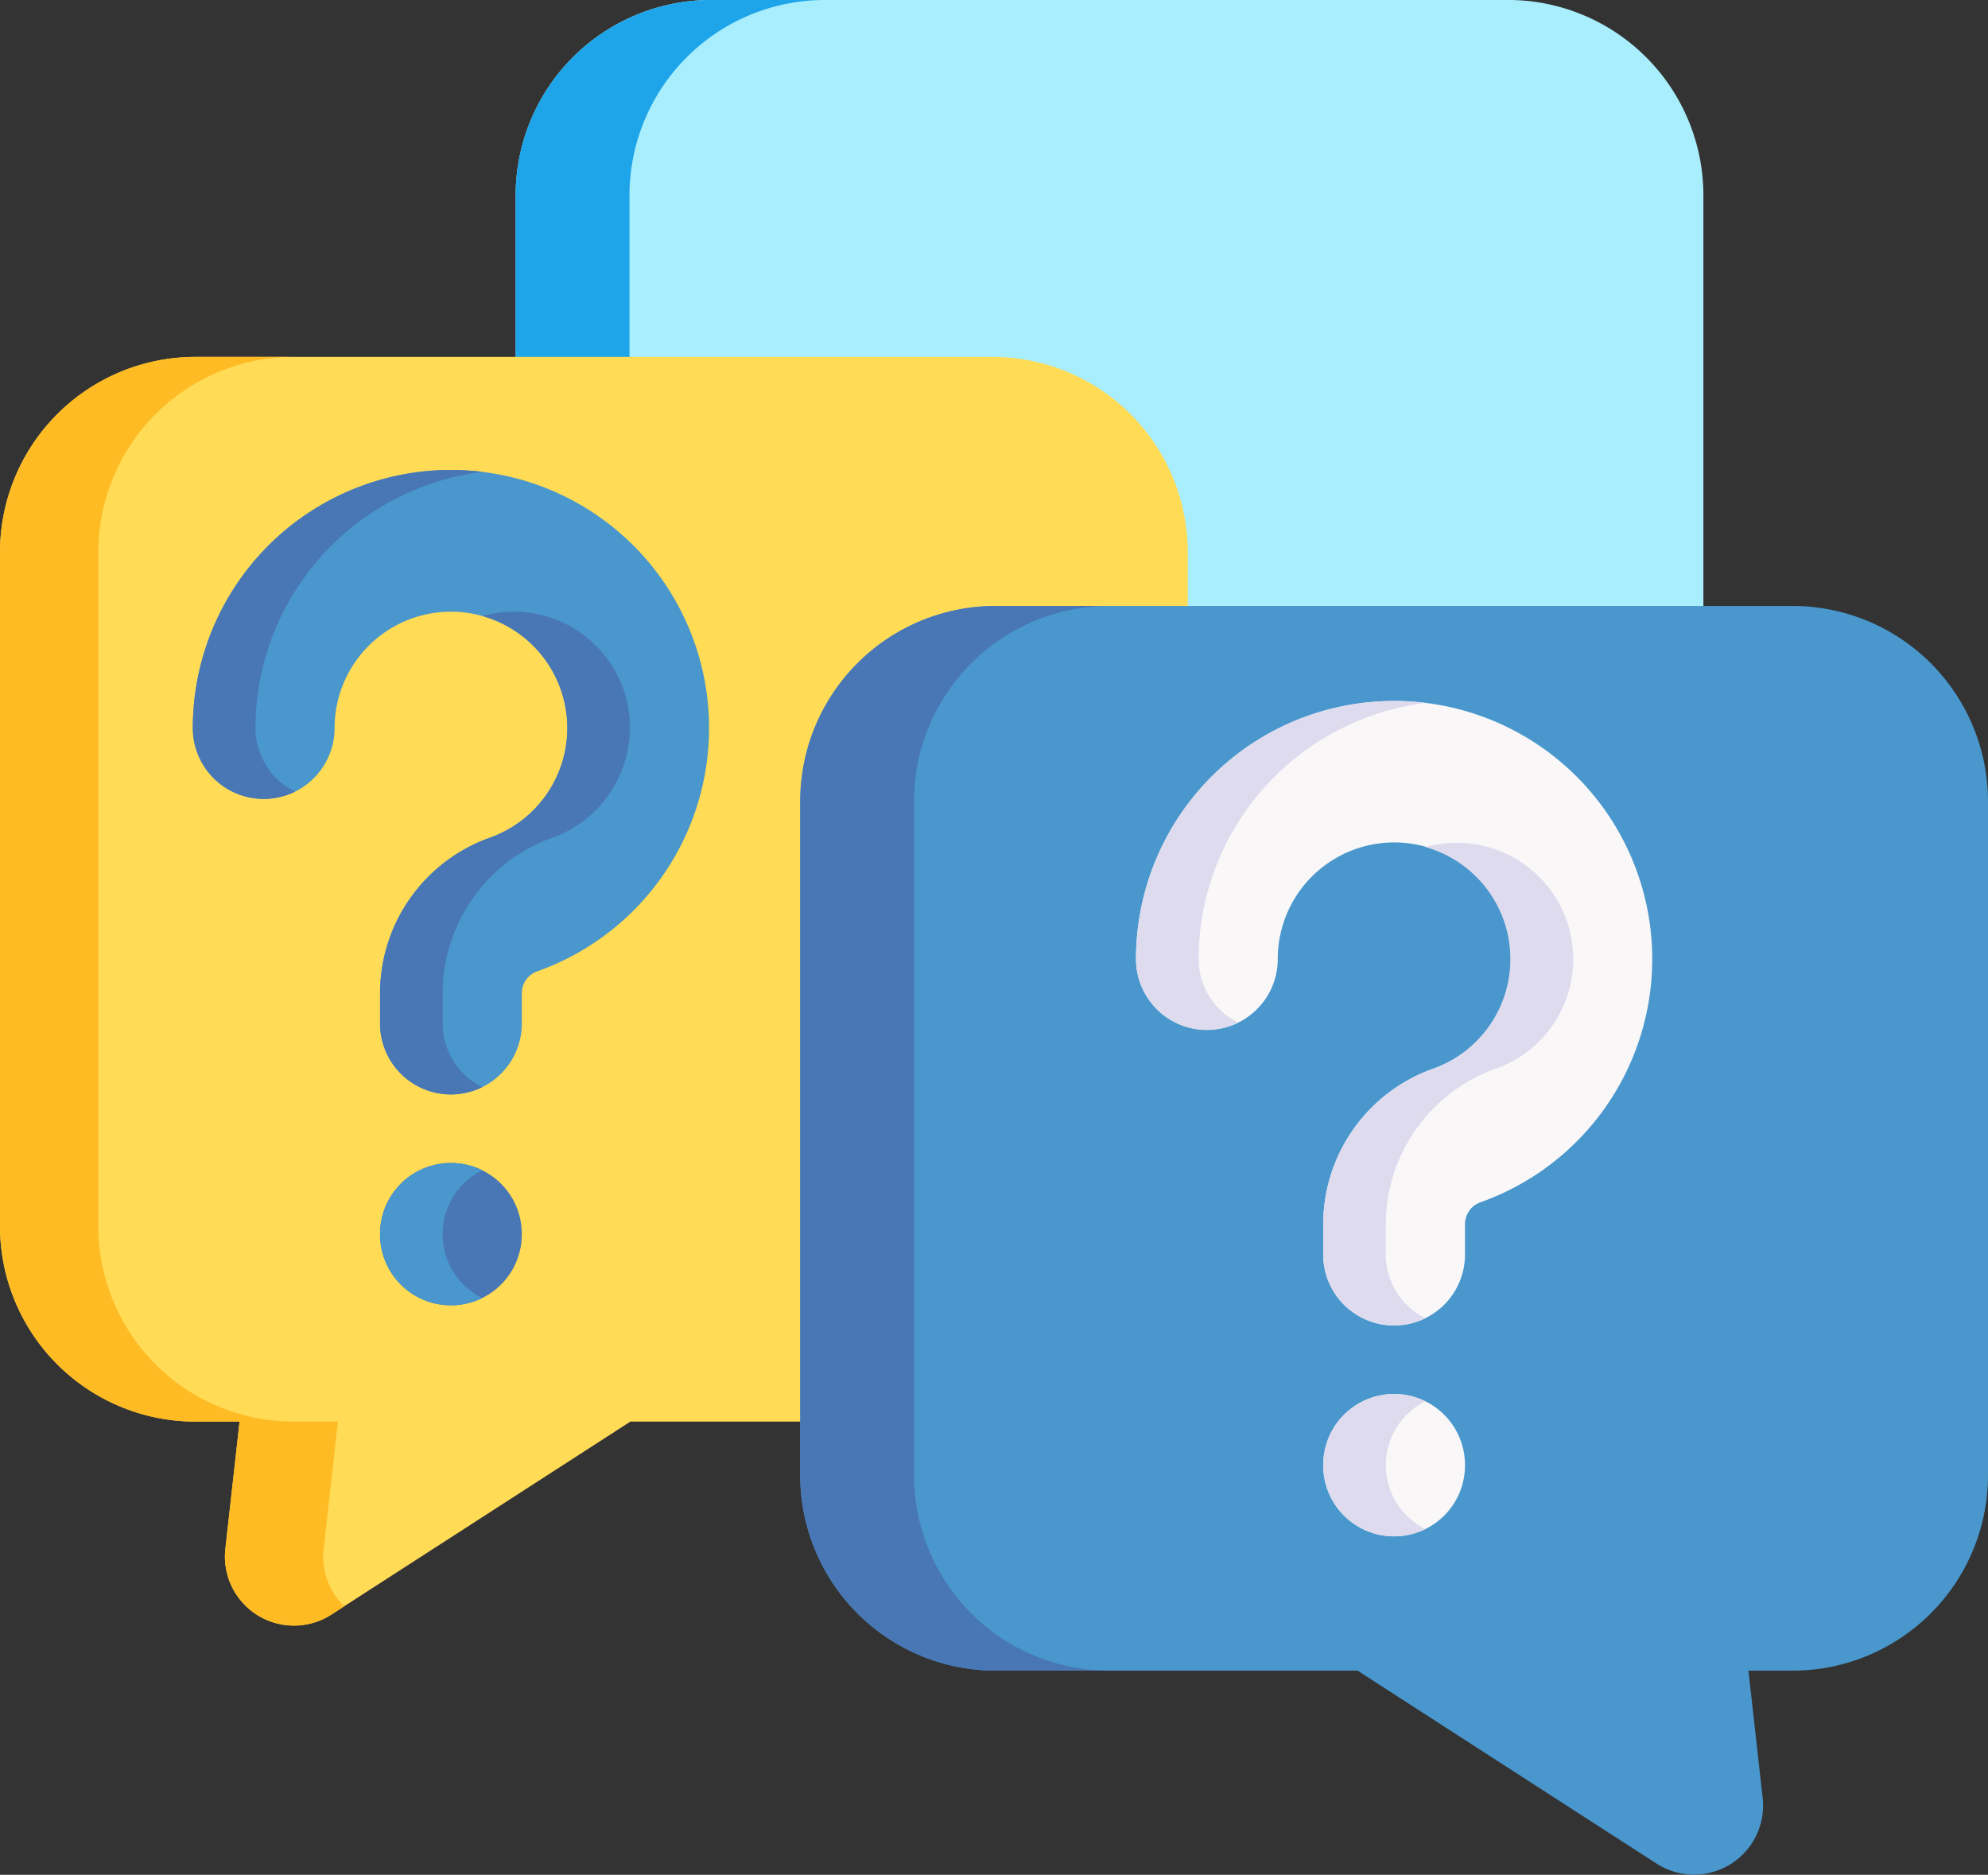
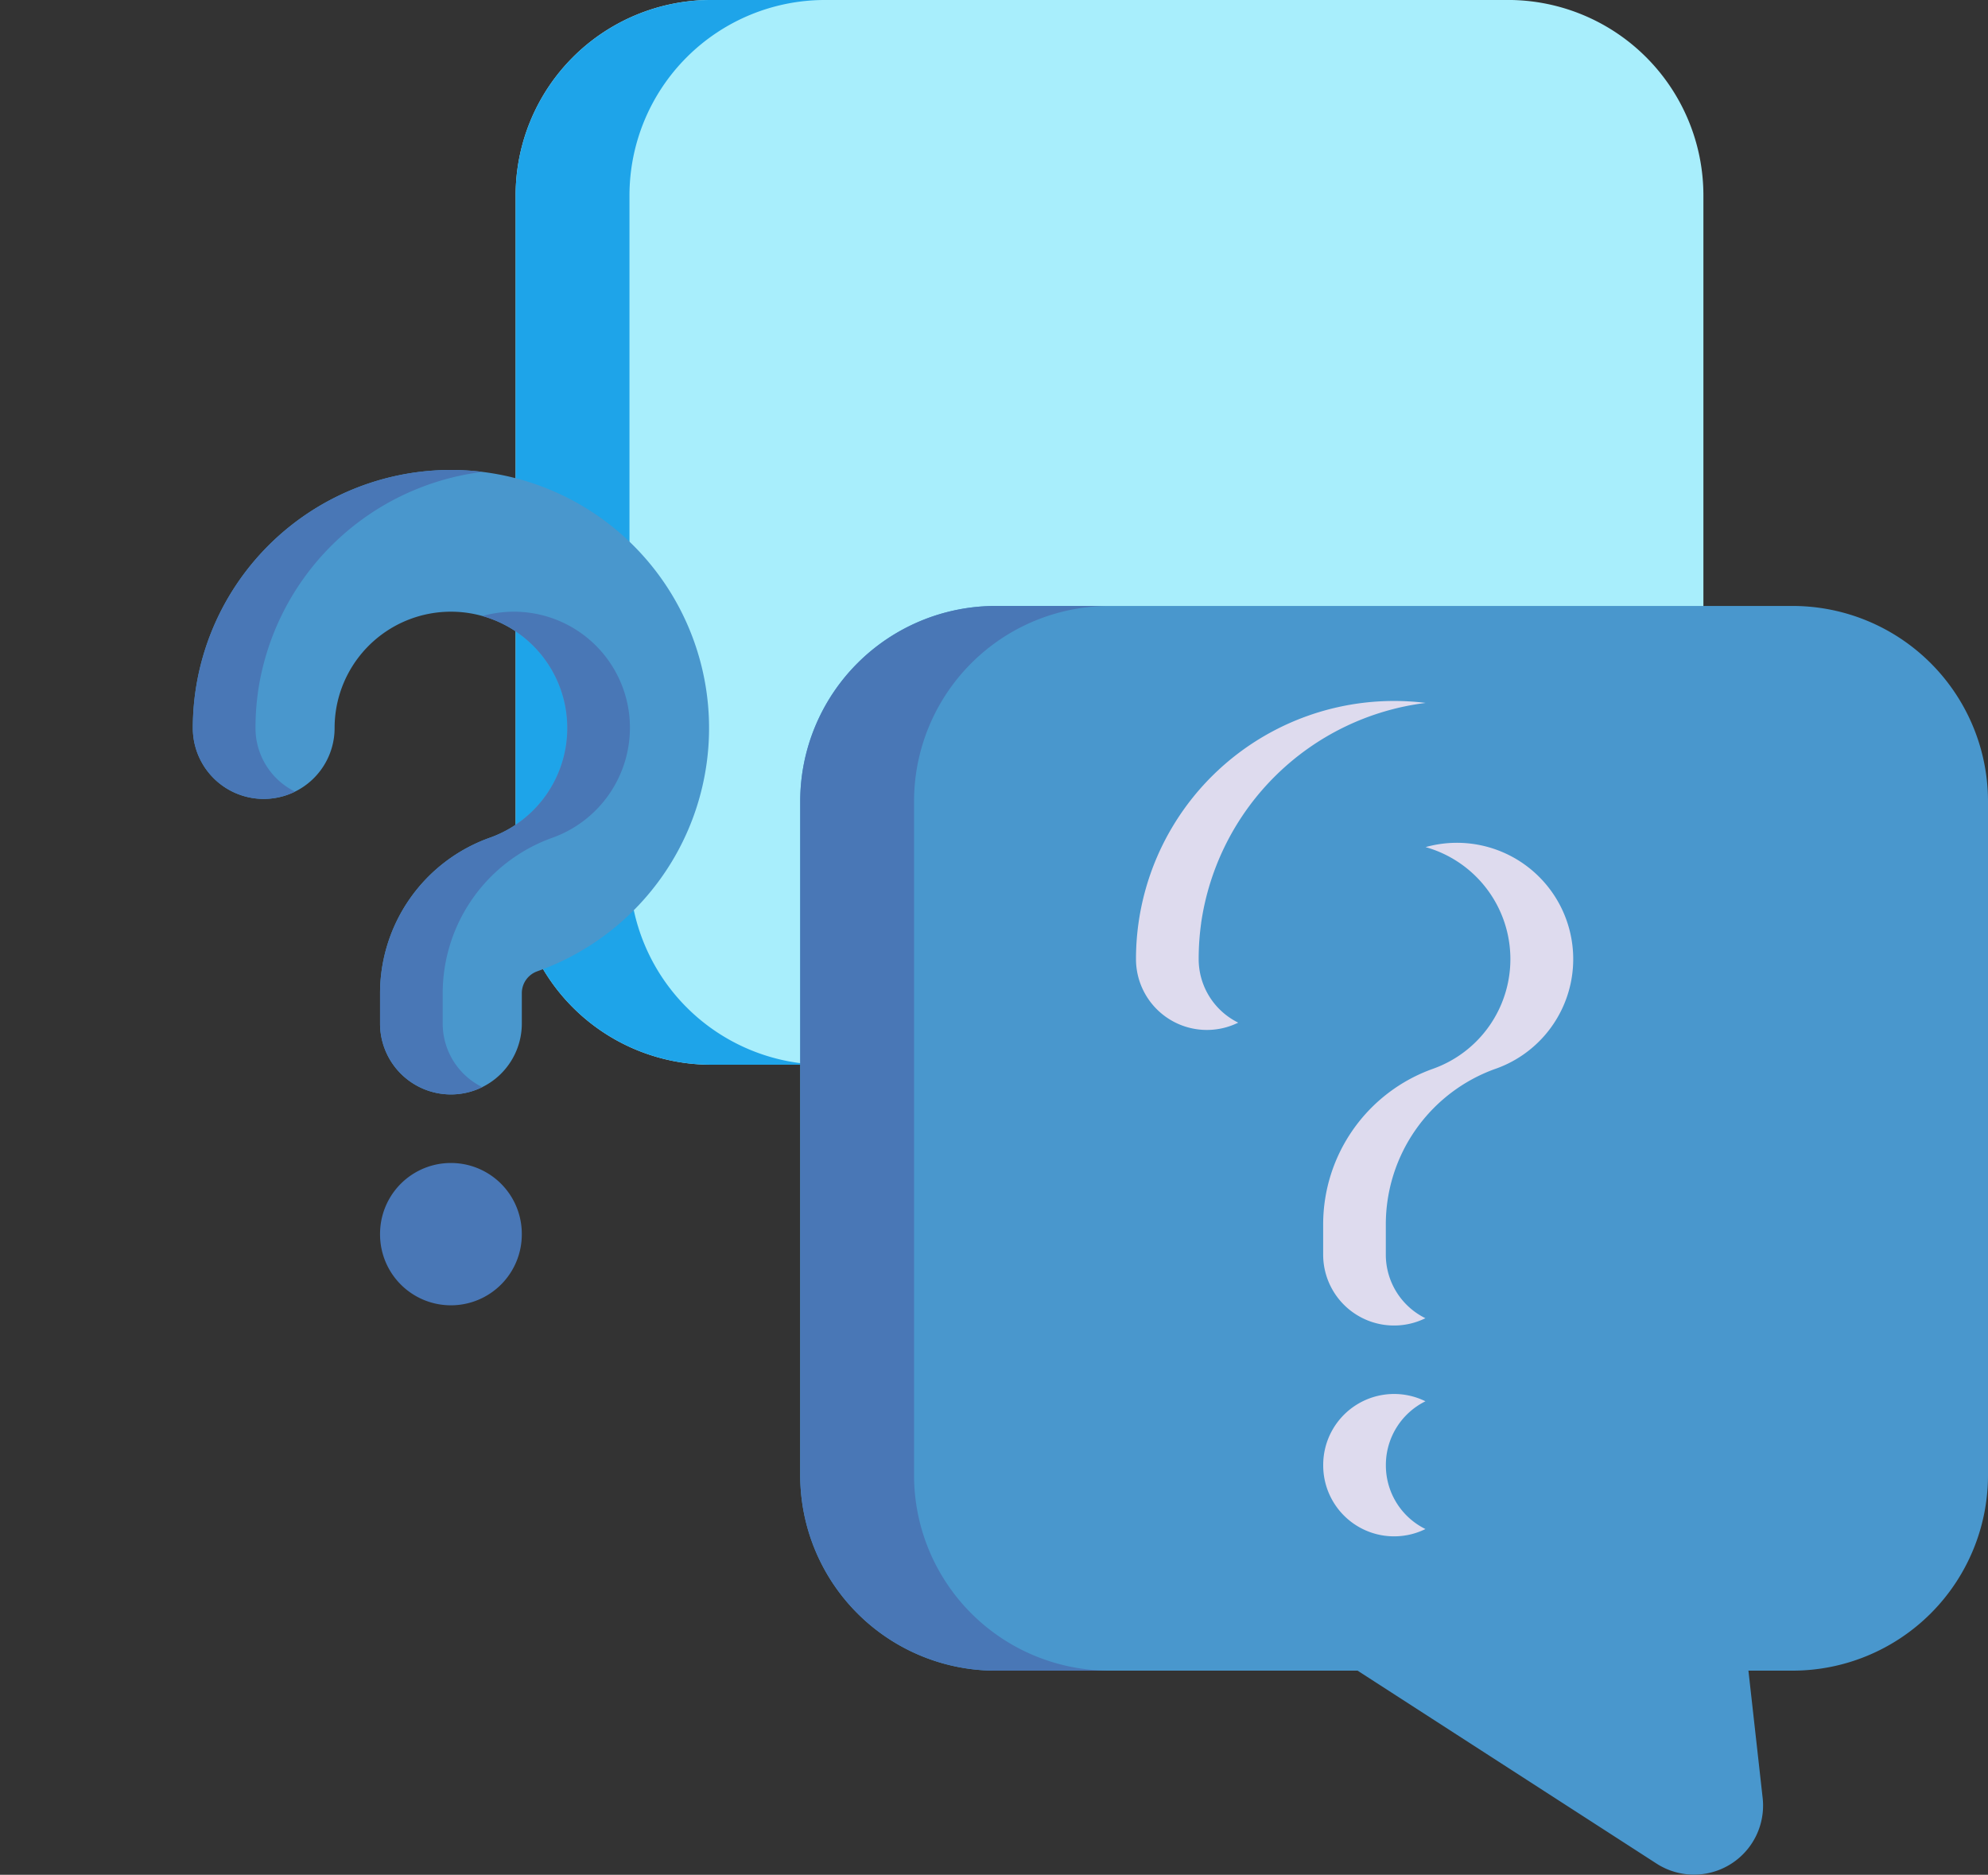
<svg xmlns="http://www.w3.org/2000/svg" id="Groupe_8" data-name="Groupe 8" width="165.284" height="155.88" viewBox="0 0 165.284 155.88">
  <rect x="0" y="0" width="165.284" height="155.88" fill="#333333" stroke="none" />
  <defs>
    <clipPath id="clip-path">
      <rect id="Rectangle_30" data-name="Rectangle 30" width="165.284" height="155.88" fill="none" />
    </clipPath>
  </defs>
  <g id="Groupe_7" data-name="Groupe 7" clip-path="url(#clip-path)">
    <path id="Tracé_947" data-name="Tracé 947" d="M149.053,0H215.3a16.252,16.252,0,0,1,16.252,16.252V72.275A16.252,16.252,0,0,1,215.3,88.528h-3.666l1.182,10.581a5.742,5.742,0,0,1-8.82,5.462L179.139,88.528H149.053A16.252,16.252,0,0,1,132.8,72.275V16.256A16.252,16.252,0,0,1,149.053,0Z" transform="translate(-89.93 -0.003)" fill="#a8eefc" />
    <path id="Tracé_948" data-name="Tracé 948" d="M158.517,88.525h-9.464A16.253,16.253,0,0,1,132.8,72.273V16.252A16.252,16.252,0,0,1,149.053,0h9.464a16.252,16.252,0,0,0-16.252,16.252V72.273A16.253,16.253,0,0,0,158.517,88.525Z" transform="translate(-89.93)" fill="#1ea4e9" />
-     <path id="Tracé_949" data-name="Tracé 949" d="M82.5,91.918H16.252A16.252,16.252,0,0,0,0,108.17v56.019a16.252,16.252,0,0,0,16.252,16.252h3.666l-1.182,10.581a5.742,5.742,0,0,0,8.82,5.462l24.858-16.043H82.5a16.252,16.252,0,0,0,16.252-16.252V108.17A16.252,16.252,0,0,0,82.5,91.918Z" transform="translate(0 -62.245)" fill="#ffdb56" />
-     <path id="Tracé_950" data-name="Tracé 950" d="M28.626,195.8l-1.069.691a5.74,5.74,0,0,1-8.819-5.462l1.181-10.582H16.252A16.251,16.251,0,0,1,0,164.191V108.173A16.251,16.251,0,0,1,16.252,91.921h8.174A16.251,16.251,0,0,0,8.174,108.173v56.019a16.251,16.251,0,0,0,16.252,16.252h3.667L26.91,191.025a5.645,5.645,0,0,0,1.717,4.771" transform="translate(0 -62.247)" fill="#ffbb24" />
    <path id="Tracé_951" data-name="Tracé 951" d="M71.122,172.962a5.892,5.892,0,0,1-5.892-5.892v-2.5a13.734,13.734,0,0,1,9.114-12.946,9.675,9.675,0,1,0-12.8-10.481,9.821,9.821,0,0,0-.094,1.356,5.892,5.892,0,0,1-11.785,0,21.459,21.459,0,1,1,28.608,20.236,1.93,1.93,0,0,0-1.257,1.836v2.5A5.894,5.894,0,0,1,71.122,172.962Z" transform="translate(-33.631 -81.967)" fill="#4997cd" />
    <path id="Tracé_952" data-name="Tracé 952" d="M103.773,311.365a5.892,5.892,0,0,1-5.892-5.892v-.049a5.892,5.892,0,0,1,11.785,0v.049a5.892,5.892,0,0,1-5.892,5.892" transform="translate(-66.283 -202.836)" fill="#4977b6" />
    <path id="Tracé_953" data-name="Tracé 953" d="M55.078,139.514a21.509,21.509,0,0,0-.206,2.984,5.889,5.889,0,0,0,3.288,5.286,5.894,5.894,0,0,1-8.5-5.286,21.463,21.463,0,0,1,22.892-21.413q.6.04,1.192.115a21.556,21.556,0,0,0-18.669,18.313" transform="translate(-33.63 -81.965)" fill="#4977b6" />
    <path id="Tracé_954" data-name="Tracé 954" d="M112.206,176.346a13.738,13.738,0,0,0-9.115,12.947v2.5a5.891,5.891,0,0,0,3.291,5.286,5.893,5.893,0,0,1-8.5-5.286v-2.5A13.734,13.734,0,0,1,107,176.346a9.677,9.677,0,0,0-.6-18.437,9.648,9.648,0,0,1,12.232,8.576A9.723,9.723,0,0,1,112.206,176.346Z" transform="translate(-66.285 -106.69)" fill="#4977b6" />
-     <path id="Tracé_955" data-name="Tracé 955" d="M106.381,310.755a5.893,5.893,0,0,1-8.5-5.286v-.05a5.894,5.894,0,0,1,8.5-5.286,5.9,5.9,0,0,0-3.291,5.286v.05a5.891,5.891,0,0,0,3.291,5.286" transform="translate(-66.285 -202.833)" fill="#4997cd" />
    <path id="Tracé_956" data-name="Tracé 956" d="M222.345,156.069h66.249a16.252,16.252,0,0,1,16.252,16.252V228.34a16.252,16.252,0,0,1-16.252,16.252h-3.666l1.182,10.581a5.742,5.742,0,0,1-8.82,5.462l-24.858-16.043H222.345a16.252,16.252,0,0,1-16.252-16.252V172.321A16.252,16.252,0,0,1,222.345,156.069Z" transform="translate(-139.562 -105.687)" fill="#4997cd" />
    <path id="Tracé_957" data-name="Tracé 957" d="M231.809,244.589h-9.464a16.253,16.253,0,0,1-16.252-16.252V172.316a16.253,16.253,0,0,1,16.252-16.252h9.464a16.253,16.253,0,0,0-16.252,16.252v56.021A16.253,16.253,0,0,0,231.809,244.589Z" transform="translate(-139.562 -105.683)" fill="#4977b6" />
-     <path id="Tracé_958" data-name="Tracé 958" d="M314.036,232.466a5.892,5.892,0,0,1-5.892-5.892v-2.5a13.734,13.734,0,0,1,9.114-12.946A9.685,9.685,0,1,0,304.363,202a5.892,5.892,0,0,1-11.785,0,21.459,21.459,0,1,1,28.608,20.236,1.93,1.93,0,0,0-1.257,1.835v2.5A5.894,5.894,0,0,1,314.036,232.466Z" transform="translate(-198.128 -122.262)" fill="#f9f7f8" />
-     <path id="Tracé_959" data-name="Tracé 959" d="M346.687,370.869a5.892,5.892,0,0,1-5.892-5.892v-.049a5.892,5.892,0,0,1,11.785,0v.049a5.892,5.892,0,0,1-5.892,5.892" transform="translate(-230.78 -243.131)" fill="#f9f7f8" />
    <path id="Tracé_960" data-name="Tracé 960" d="M297.992,199.017a21.511,21.511,0,0,0-.206,2.984,5.888,5.888,0,0,0,3.288,5.286,5.894,5.894,0,0,1-8.5-5.286,21.462,21.462,0,0,1,22.892-21.412q.6.04,1.192.115a21.557,21.557,0,0,0-18.669,18.313" transform="translate(-198.127 -122.26)" fill="#dedbee" />
    <path id="Tracé_961" data-name="Tracé 961" d="M355.12,235.849A13.738,13.738,0,0,0,346,248.8v2.5a5.891,5.891,0,0,0,3.291,5.286,5.894,5.894,0,0,1-8.5-5.286v-2.5a13.734,13.734,0,0,1,9.115-12.947,9.677,9.677,0,0,0-.6-18.437,9.67,9.67,0,0,1,5.807,18.437Z" transform="translate(-230.782 -146.984)" fill="#dedbee" />
    <path id="Tracé_962" data-name="Tracé 962" d="M349.294,370.259a5.894,5.894,0,0,1-8.5-5.286v-.05a5.894,5.894,0,0,1,8.5-5.286,5.9,5.9,0,0,0-3.29,5.286v.05a5.891,5.891,0,0,0,3.29,5.286" transform="translate(-230.781 -243.128)" fill="#dedbee" />
  </g>
</svg>